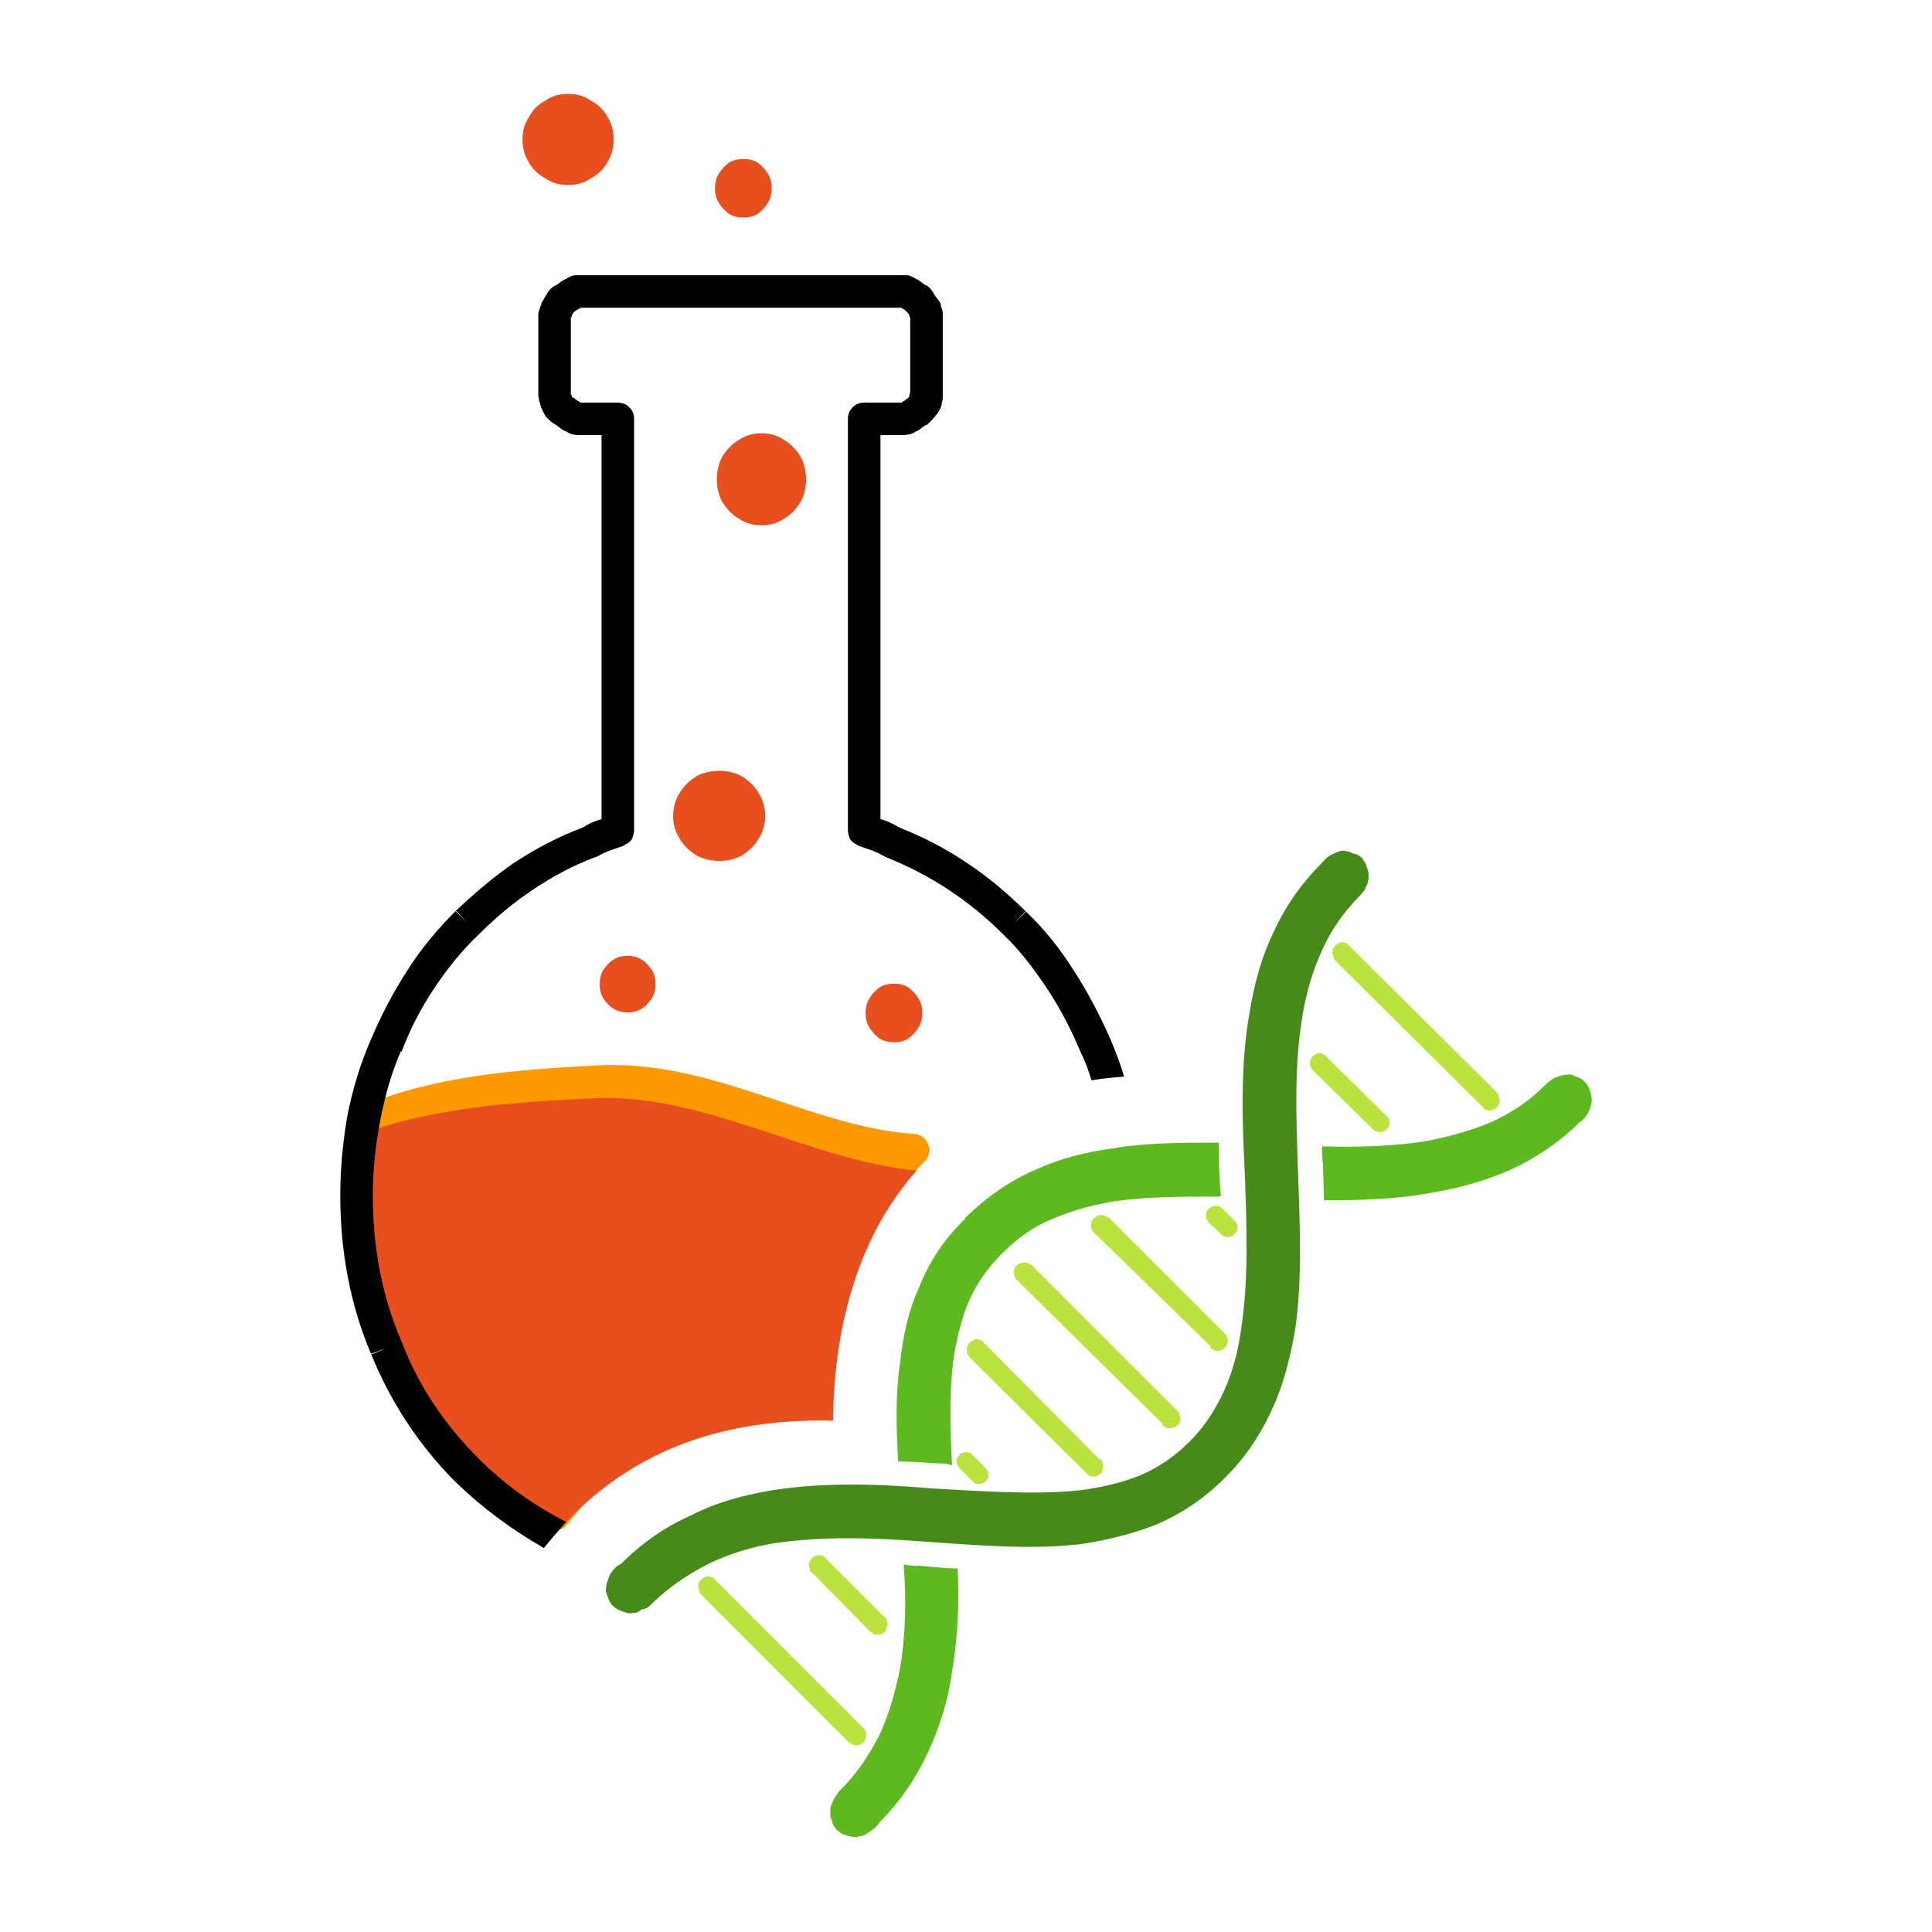
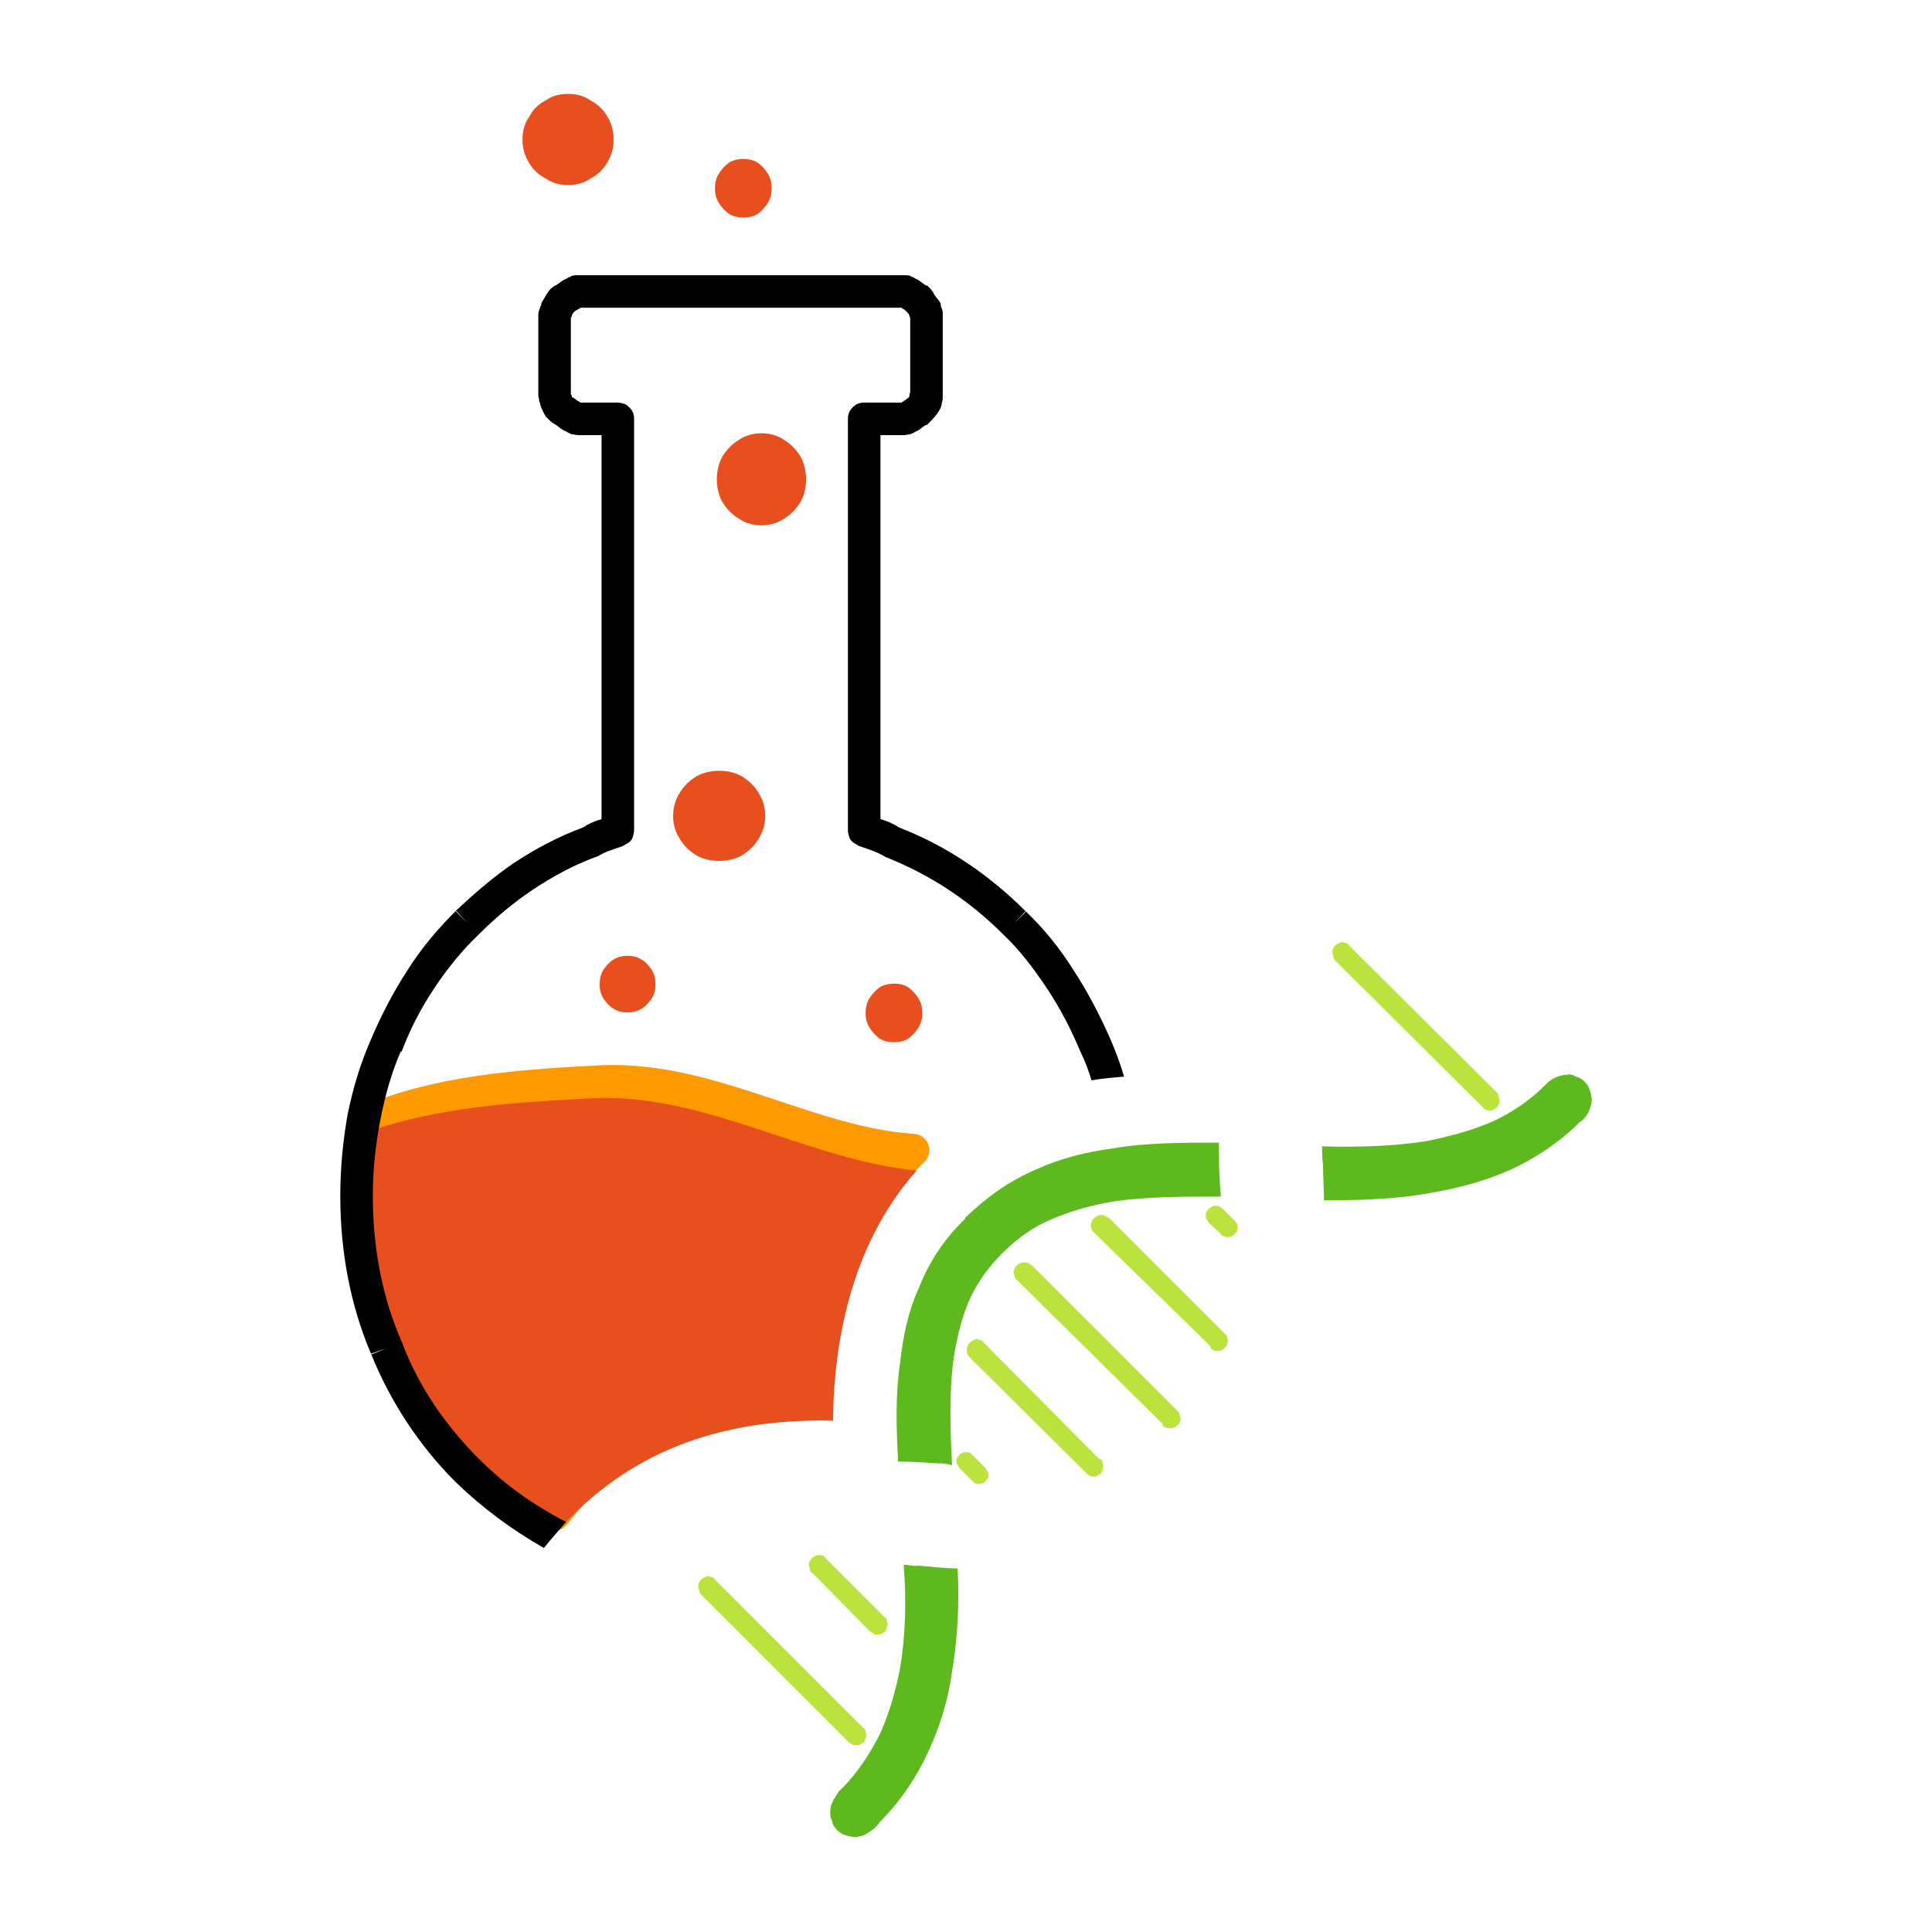
<svg xmlns="http://www.w3.org/2000/svg" xml:space="preserve" width="78.539" height="78.539" fill-rule="evenodd" stroke-linejoin="round" stroke-width="28.222" preserveAspectRatio="xMidYMid" version="1.2" viewBox="0 0 2078 2078">
  <defs class="ClipPathGroup">
    <clipPath id="a" clipPathUnits="userSpaceOnUse">
      <path d="M0 0h2078v2078H0z" />
    </clipPath>
  </defs>
  <g class="SlideGroup">
    <g class="Slide" clip-path="url(#a)">
      <g class="Page">
        <g class="Group">
          <g class="com.sun.star.drawing.CustomShape">
            <path fill="none" d="M931 1058h62v64h-62z" class="BoundingBox" />
            <path fill="#E84F1E" d="M992 1090c0 5-1 10-4 15s-7 9-11 12c-5 3-10 4-15 4-6 0-11-1-16-4-4-3-8-7-11-12s-4-10-4-15c0-6 1-11 4-16s7-9 11-12c5-3 10-4 16-4 5 0 10 1 15 4 4 3 8 7 11 12s4 10 4 16" />
          </g>
          <g class="com.sun.star.drawing.CustomShape">
            <path fill="none" d="M645 1028h61v62h-61z" class="BoundingBox" />
            <path fill="#E84F1E" d="M705 1059c0 5-1 10-4 15-3 4-6 8-11 11s-10 4-15 4-10-1-15-4-8-7-11-11c-3-5-4-10-4-15 0-6 1-11 4-16 3-4 6-8 11-11s10-4 15-4 10 1 15 4 8 7 11 11c3 5 4 10 4 16" />
          </g>
          <g class="com.sun.star.drawing.CustomShape">
            <path fill="none" d="M724 829h100v98H724z" class="BoundingBox" />
            <path fill="#E84F1E" d="M823 878c0 8-2 16-7 24q-6 10.5-18 18c-7 4-16 6-24 6-9 0-18-2-25-6q-12-7.5-18-18c-5-8-7-16-7-24 0-9 2-17 7-25q6-10.5 18-18c7-4 16-6 25-6 8 0 17 2 24 6q12 7.5 18 18c5 8 7 16 7 25" />
          </g>
          <g class="com.sun.star.drawing.CustomShape">
            <path fill="none" d="M771 466h97v101h-97z" class="BoundingBox" />
            <path fill="#E84F1E" d="M867 516c0 8-2 17-6 24q-7.5 12-18 18c-7 5-16 7-24 7s-17-2-24-7q-10.5-6-18-18c-4-7-6-16-6-24 0-9 2-18 6-25q7.5-12 18-18c7-5 16-7 24-7s17 2 24 7q10.5 6 18 18c4 7 6 16 6 25" />
          </g>
          <g class="com.sun.star.drawing.CustomShape">
            <path fill="none" d="M769 170h63v65h-63z" class="BoundingBox" />
            <path fill="#E84F1E" d="M830 202c0 6-1 11-4 16s-7 9-11 12c-5 3-10 4-15 4-6 0-11-1-16-4-4-3-8-7-11-12s-4-10-4-15c0-6 1-11 4-16s7-9 11-12c5-3 10-4 16-4 5 0 10 1 15 4 4 3 8 7 11 12s4 10 4 15" />
          </g>
          <g class="com.sun.star.drawing.CustomShape">
            <path fill="none" d="M562 101h99v99h-99z" class="BoundingBox" />
            <path fill="#E84F1E" d="M660 150c0 9-2 17-7 25-4 7-10 13-18 17-7 5-15 7-24 7s-17-2-24-7c-8-4-14-10-18-17-5-8-7-16-7-25s2-17 7-24q6-12 18-18c7-5 15-7 24-7s17 2 24 7c8 4 14 10 18 17 5 8 7 16 7 25" />
          </g>
          <g class="Group">
            <g class="com.sun.star.drawing.ClosedBezierShape">
              <path fill="none" d="M651 915h822v822H651z" class="BoundingBox" />
-               <path fill="#468A1A" d="M1470 933c2 3 2 7 2 10 0 4-1 8-3 11-1 4-4 7-7 10l-2 2c-17 18-29 36-38 56-10 22-17 45-21 70-9 52-7 108-5 164 2 60 5 120-3 174-5 29-12 58-24 84-12 27-28 52-51 75l-1 1c-23 23-48 39-74 50-26 10-53 17-82 21-53 6-110 1-168-3-54-4-108-6-161 2-24 4-47 11-70 22-21 11-42 24-62 44-3 3-6 5-10 5-3 3-6 4-10 4-4 1-8-1-11-2s-7-3-10-6c-2-2-4-5-5-9-2-4-3-7-2-11 0-4 2-7 3-11 1-3 4-7 7-10 1-1 4-3 6-4 23-23 48-40 75-52 27-14 57-22 87-27 56-9 115-7 174-2 54 3 108 7 157 2 23-3 45-8 65-16 19-8 37-20 53-36l1-1c16-16 28-35 37-55s15-43 18-66c8-52 6-108 4-164-3-60-5-120 5-176 5-31 13-60 26-87 12-26 29-51 51-73 1-2 2-2 3-3 2-3 6-6 9-7 4-2 8-4 11-4 4 0 8 1 11 3 3 0 7 2 10 5 2 3 5 7 5 10m-172 637 19 20z" />
            </g>
            <g class="com.sun.star.drawing.ClosedBezierShape">
              <path fill="none" d="M892 1155h822v823H892z" class="BoundingBox" />
              <path fill="#5EB91E" d="M1312 1270c0 5 1 12 1 17-39 0-78 0-114 5-24 4-46 10-67 19-20 8-38 21-54 37l-1 1c-16 16-28 34-36 53-8 20-13 42-16 64-4 35-3 71-1 110-6-2-10-2-15-2-15-1-29-2-43-2-2-36-3-72 2-105 3-29 9-57 20-81 11-28 27-53 50-75 0-1 0-1 1-2 23-22 47-39 75-51 26-12 54-19 84-23 35-6 74-6 113-6 0 13 0 27 1 41m-324 414c14 1 28 3 42 3q3 57-6 111c-4 30-13 59-26 87-12 26-29 52-52 75-1 2-3 4-5 6s-7 5-10 7-7 2-10 3c-4 0-8-1-11-2-4-1-7-3-10-6-2-2-5-6-5-10-2-2-2-6-2-10s1-7 3-11c1-3 4-6 6-10 20-19 33-40 44-61 11-24 17-47 22-71 6-36 7-73 4-112 5 0 11 2 16 1m435-432c-1-6-1-12-1-19 39 1 78 0 114-6 24-5 47-11 70-21 19-9 38-21 55-38l2-2c3-3 7-6 10-7 4-2 9-3 12-3 3-1 7 0 10 2 4 1 7 3 9 5 3 3 5 6 6 10 1 3 2 6 2 10 0 3-1 8-3 12-1 3-4 7-7 10-1 0-1 1-3 2-22 22-48 39-74 51-27 12-56 20-86 25-37 7-76 8-115 8 0-13-1-26-1-39m-366 77-19-18z" />
            </g>
            <g class="com.sun.star.drawing.CustomShape">
              <path fill="none" d="M1090 1357h181v181h-181z" class="BoundingBox" />
              <path fill="#BBE33D" d="m1109 1360 1 1c-2-1-3-2-5-3h-6c-2 1-4 1-5 3v-1 1c-2 1-3 3-3 4q-1.5 3 0 6c0 2 1 4 2 5l158 156-1 1c2 1 3 2 5 3h6c2-1 4-1 5-3h1-1c2-1 3-3 3-4q1.5-3 0-6c0-2-1-4-2-5z" />
            </g>
            <g class="com.sun.star.drawing.CustomShape">
              <path fill="none" d="M1173 1306h149v149h-149z" class="BoundingBox" />
              <path fill="#BBE33D" d="M1192 1309v1c-1-1-3-2-5-3h-5c-2 1-4 2-5 3-2 2-3 3-3 5q-1.5 3 0 6c0 2 1 3 3 5l125 122v2c1 1 3 2 5 3h5c2-1 4-2 5-3v-2 2c2-2 3-3 3-5q1.5-3 0-6c0-2-1-3-3-5z" />
            </g>
            <g class="com.sun.star.drawing.CustomShape">
              <path fill="none" d="M1297 1296h35v36h-35z" class="BoundingBox" />
              <path fill="#BBE33D" d="M1315 1300c-1-1-3-2-5-3h-5c-2 1-3 2-5 3h1-1c-1 1-2 3-3 5v5c1 2 2 3 3 5l13 12c1 2 3 3 5 3 1 1 3 1 5 0 2 0 3-1 5-3 1-1 2-2 3-4v-6c-1-1-2-3-3-4z" />
            </g>
            <g class="com.sun.star.drawing.CustomShape">
              <path fill="none" d="M1040 1440h148v150h-148z" class="BoundingBox" />
              <path fill="#BBE33D" d="M1043 1460c-1-1-2-3-3-5v-6c1-2 2-4 3-5l-1 1 1-1c1-1 3-2 5-3s3-1 5 0c2 0 4 1 5 3l125 126v-1c2 1 3 3 3 5q1.5 3 0 6c0 2-1 3-2 5h-1 1c-2 1-3 2-5 3h-6c-1-1-3-2-4-3z" />
            </g>
            <g class="com.sun.star.drawing.CustomShape">
              <path fill="none" d="M1029 1561h35v37h-35z" class="BoundingBox" />
              <path fill="#BBE33D" d="M1032 1579c-1-2-2-3-3-5v-5c1-2 2-3 3-4 1-2 3-2 5-3h5c2 1 3 2 4 3l14 14c1 2 2 3 3 5v5c-1 2-2 3-3 4-1 2-3 2-5 3h-5c-2-1-3-2-4-3z" />
            </g>
            <g class="com.sun.star.drawing.CustomShape">
-               <path fill="none" d="M1433 1013h181v183h-181z" class="BoundingBox" />
              <path fill="#BBE33D" d="M1451 1017c-1-2-3-3-5-3-2-1-3-1-5 0s-4 2-5 3l1-1-1 1c-1 1-2 3-3 5 0 2 0 4 1 6 0 2 1 4 2 5l159 158c1 2 3 3 5 3 2 1 3 1 5 0s4-2 5-3l1-1-1 1c1-1 2-3 3-5 0-2 0-4-1-6 0-2-1-4-2-5z" />
            </g>
            <g class="com.sun.star.drawing.CustomShape">
              <path fill="none" d="M1408 1132h88v87h-88z" class="BoundingBox" />
-               <path fill="#BBE33D" d="M1426 1136h1c-2-1-3-2-5-3h-6c-1 1-3 2-4 3s-2 3-3 5v5c1 2 2 4 3 5l64 63 1 1c1 1 3 2 4 2q3 1.5 6 0c2 0 3-1 4-2l1-1-1 1c2-2 3-3 3-5 1-2 1-4 0-5 0-2-1-4-3-5z" />
            </g>
            <g class="com.sun.star.drawing.CustomShape">
              <path fill="none" d="M751 1695h182v184H751z" class="BoundingBox" />
              <path fill="#BBE33D" d="M754 1715c-1-1-2-3-2-5-1-2-1-4-1-6 1-2 2-4 3-5l-1 1 1-1c1-1 3-2 5-3s3-1 5 0c2 0 4 1 5 3l159 159c2 1 3 3 3 5q1.5 3 0 6c0 1-1 3-2 5h-1 1c-2 1-3 2-5 3h-6c-1-1-3-2-5-3z" />
            </g>
            <g class="com.sun.star.drawing.CustomShape">
              <path fill="none" d="M870 1672h86v88h-86z" class="BoundingBox" />
              <path fill="#BBE33D" d="M873 1691v1c-1-1-2-3-2-5-1-2-1-4-1-6 1-2 2-3 3-5l-1 1 1-1c1-1 3-2 5-3 2 0 4-1 5 0 2 0 4 1 5 3l63 63c2 1 3 3 3 5 1 2 1 4 0 5 0 2-1 4-2 6h-1 1c-2 1-3 2-5 3h-6c-2-1-3-2-5-3z" />
            </g>
          </g>
          <g class="com.sun.star.drawing.ClosedBezierShape">
            <path fill="none" d="M376 1145h625v503H376z" class="BoundingBox" />
            <path fill="#F90" d="M870 1509c-136-3-209 37-274 120-10-5-19-11-28-17-21-14-41-31-59-49-18-17-34-36-49-58-14-21-26-44-35-69q-16.5-36-24-75c-5-26-7-54-7-82 0-23 1-45 5-66 0-2 1-3 2-5 1-3 3-5 6-6 0 0 1-1 2-1 76-29 164-34 243-38h8c111 0 214 67 322 74-63 62-110 163-112 272m-361 55v-1z" />
            <path fill="none" stroke="#F90" stroke-width="35" d="M870 1509c-136-3-209 37-274 120-10-5-19-11-28-17-21-14-41-31-59-49-18-17-34-36-49-58-14-21-26-44-35-69q-16.5-36-24-75c-5-26-7-54-7-82 0-23 1-45 5-66 0-2 1-3 2-5 1-3 3-5 6-6 0 0 1-1 2-1 76-29 164-34 243-38h8c111 0 214 67 322 74-63 62-110 163-112 272ZM509 1564v-1z" />
          </g>
          <g class="com.sun.star.drawing.ClosedBezierShape">
            <path fill="none" d="M383 1181h604v472H383z" class="BoundingBox" />
            <path fill="#E84F1E" d="M896 1528c-138-3-231 44-300 123-35-18-66-42-94-70-37-35-67-80-87-131-21-48-32-104-32-162 0-23 2-46 5-68 80-30 173-35 256-39 118-3 227 67 342 78-59 66-89 160-90 269" />
          </g>
          <g class="com.sun.star.drawing.ClosedBezierShape">
            <path fill="none" d="M366 296h845v1370H366z" class="BoundingBox" />
            <path d="M1174 1162c-3-10-7-21-12-31-10-24-22-47-36-68s-29-41-47-58c-36-36-78-64-126-83-1 0-1-1-2-1-8-5-18-8-27-11-1-1-2-1-3-2-3-1-5-3-7-6-1-3-2-6-2-9V450c0-3 1-6 2-8 2-3 4-5 7-7 2-1 5-2 8-2h41c0-1 1-1 1-1 2-1 4-3 6-4 0-1 1-1 1-1v-1h1-1c0-2 1-3 1-5v-78c0-1 0-2-1-3h1-1v-1c-1-2-2-3-3-4s-2-2-4-3c0 0-1 0-1-1H624c0 1-1 1-1 1-2 1-4 2-6 4-1 1-1 2-2 3v2h-1v83c1 1 1 2 1 2v1c3 1 5 4 8 5 0 0 1 0 1 1h40c3 0 7 1 9 2 3 2 5 4 7 7 1 2 2 5 2 8v443c0 3-1 6-2 9-2 3-4 5-7 6-1 1-2 1-3 2-9 3-19 6-27 11-1 0-2 1-3 1-24 9-46 21-67 35s-40 30-58 48c-18 17-34 37-48 58s-26 44-35 68h-1c-10 23-17 48-22 74s-8 53-8 81c0 56 10 109 31 157 18 48 47 90 83 126 28 28 59 50 94 68-8 9-16 18-24 28-35-20-66-43-95-71-39-39-70-86-91-138-22-52-33-109-33-170 0-30 3-60 8-88 6-29 14-55 25-80 11-26 24-51 39-74 15-24 33-45 52-64 20-19 41-37 63-52 23-15 47-28 74-38 6-4 13-7 20-9V468h-25c-3 0-5-1-8-1 0-1-1-1-2-1-1-1-2-1-3-2-4-1-8-5-11-7-2-1-5-3-6-4l-5-5c-1-2-3-5-4-8-1-1-1-3-2-5 0-1 0-2-1-3 0-3-1-5-1-6v-88c0-2 1-5 2-7 0-1 0-2 1-2 0-1 0-3 1-4 3-5 5-10 10-15 1-1 3-2 4-3h1c3-2 7-6 11-7 1-1 2-1 3-2 1 0 2 0 2-1 3-1 5-1 8-1h350c3 0 5 0 8 1 0 1 1 1 2 1 1 1 2 1 3 2 4 1 7 5 11 7h1c2 2 5 4 6 7 0 0 1 0 1 1 1 3 5 7 7 10 1 2 1 4 1 5 2 3 2 6 2 8v88c0 2 0 5-1 7 0 3-1 5-2 7-3 6-8 11-11 14l-3 3h-1c-4 2-7 6-11 7-1 1-2 1-3 2-1 0-2 0-2 1-3 0-5 1-8 1h-25v413c7 2 14 5 20 9 52 20 98 52 136 90 20 19 37 40 52 64 15 23 28 48 39 73 6 14 11 27 15 41-12 1-24 2-35 4M491 980l12 13-13-13zm612 0h1l-13 13zm91 137-16 7zm-795 339 17-6-17 7z" />
          </g>
        </g>
      </g>
    </g>
  </g>
</svg>